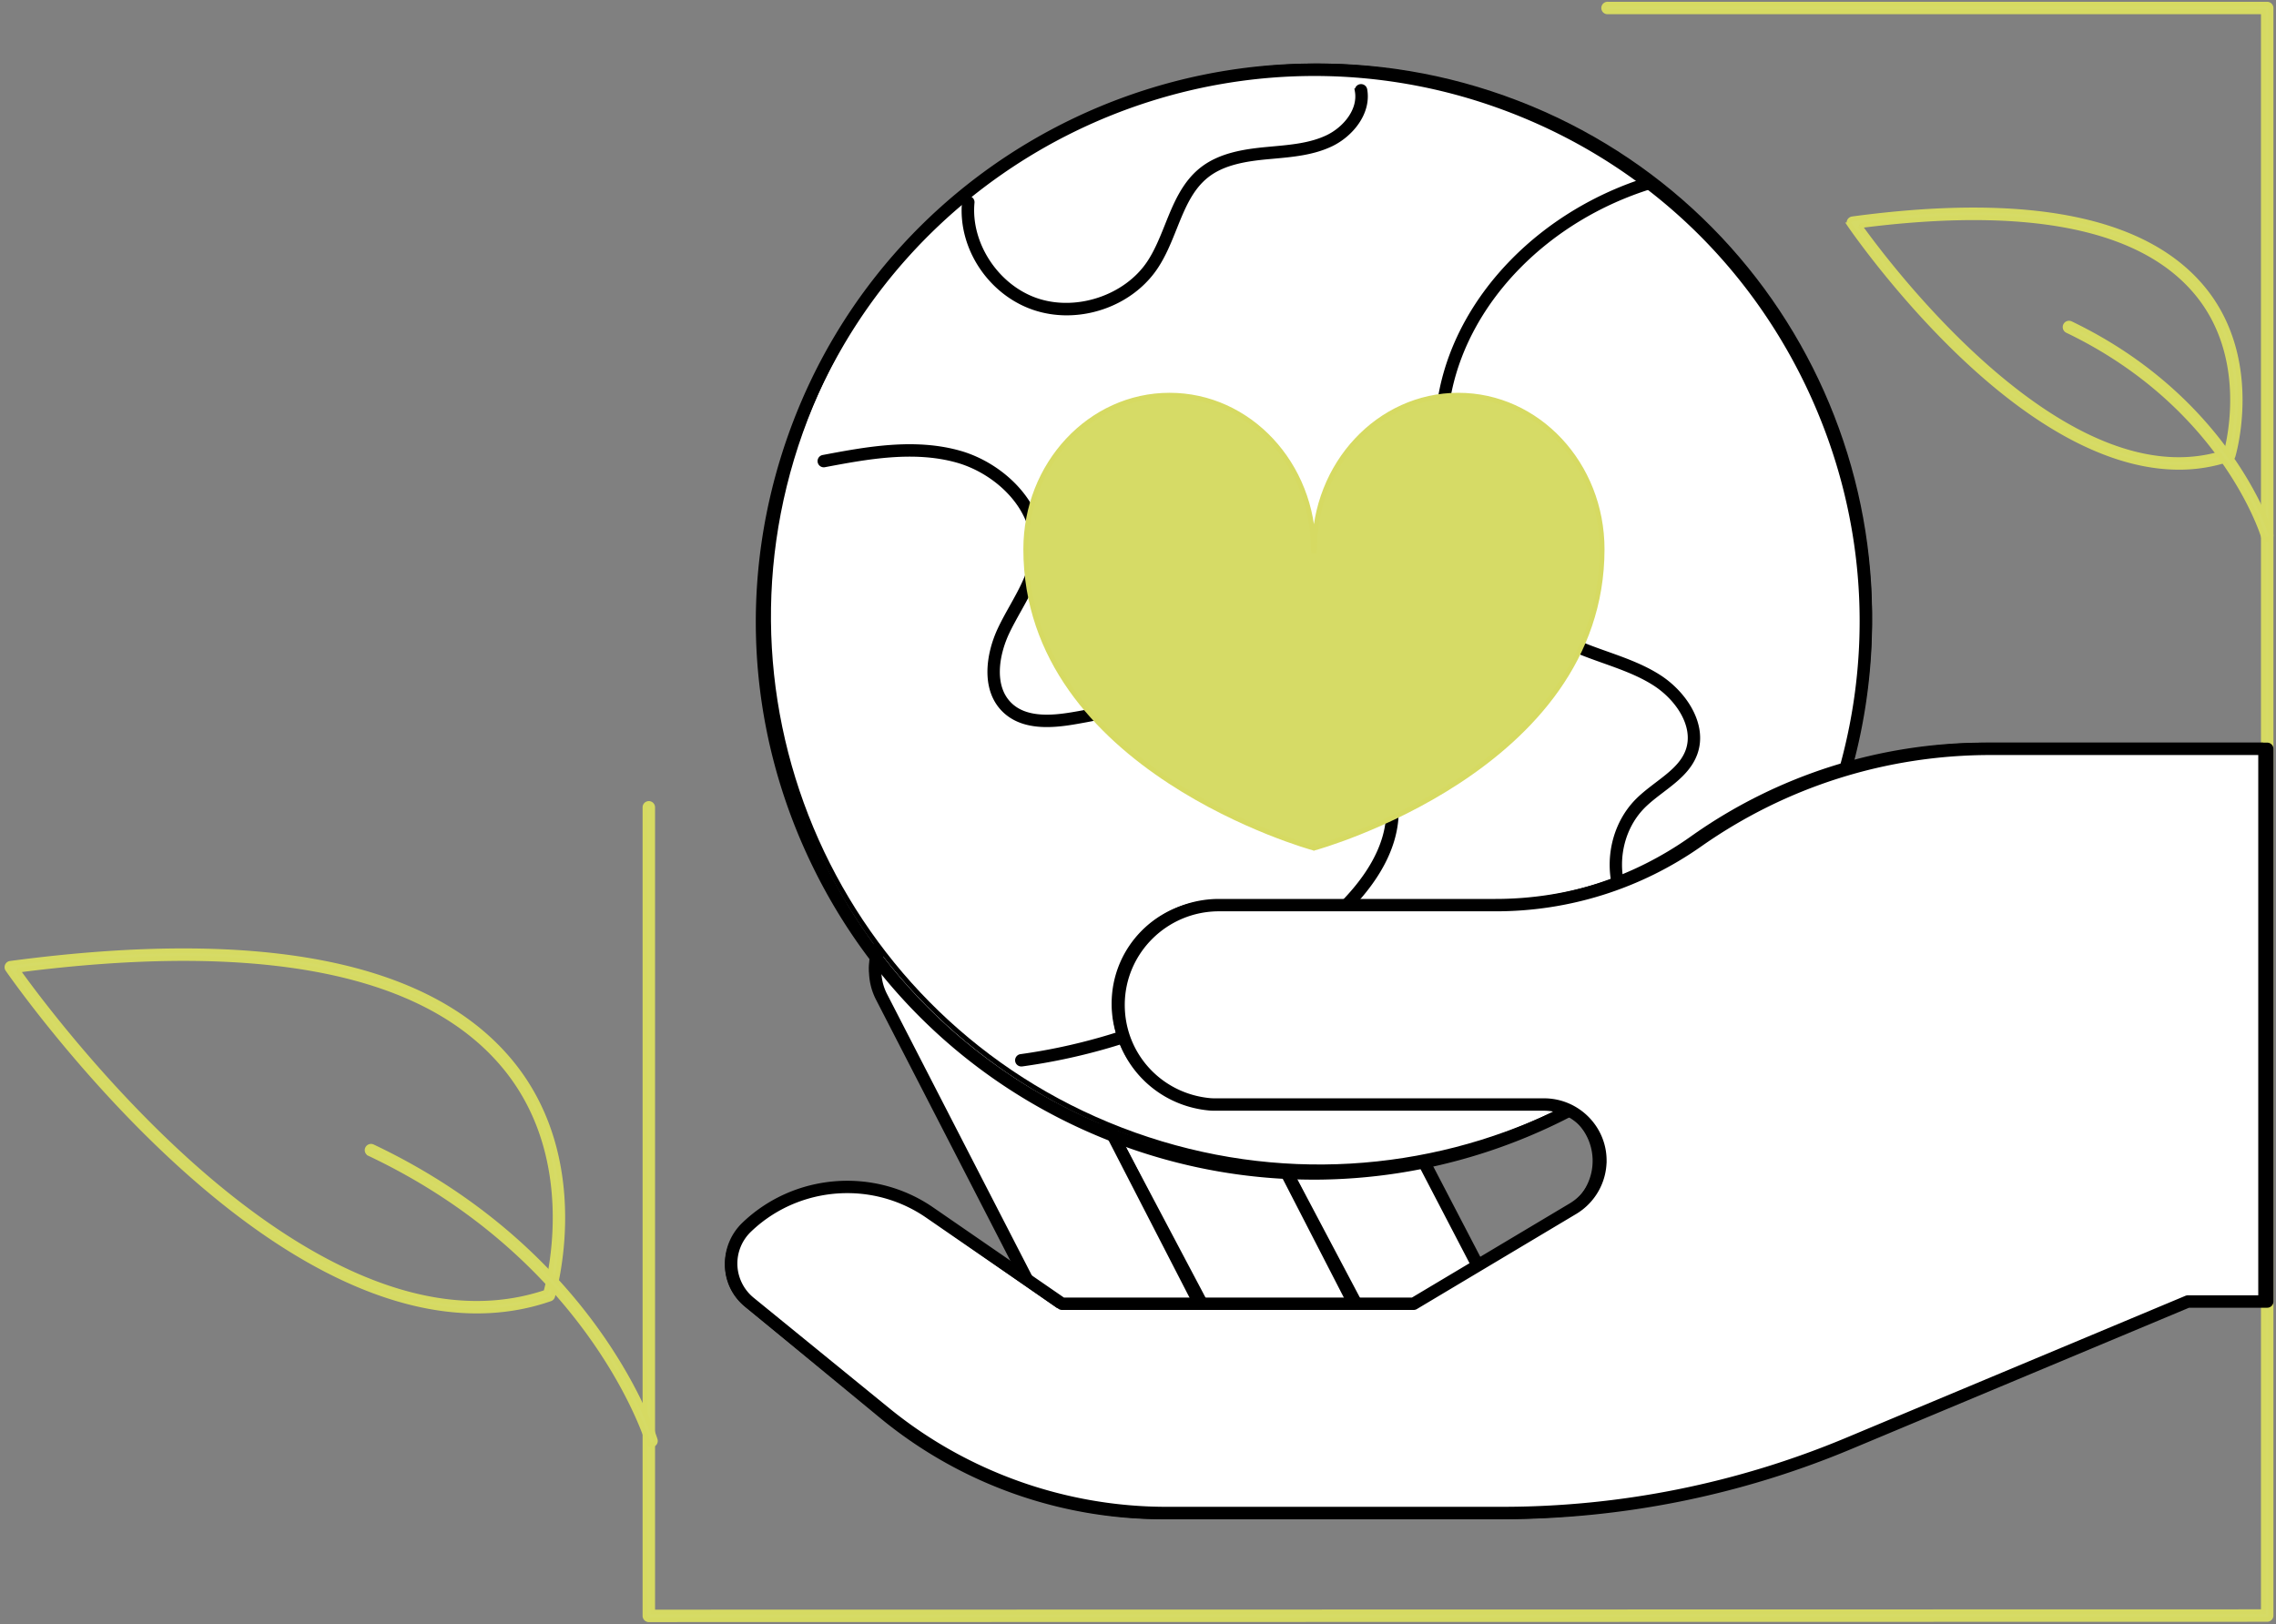
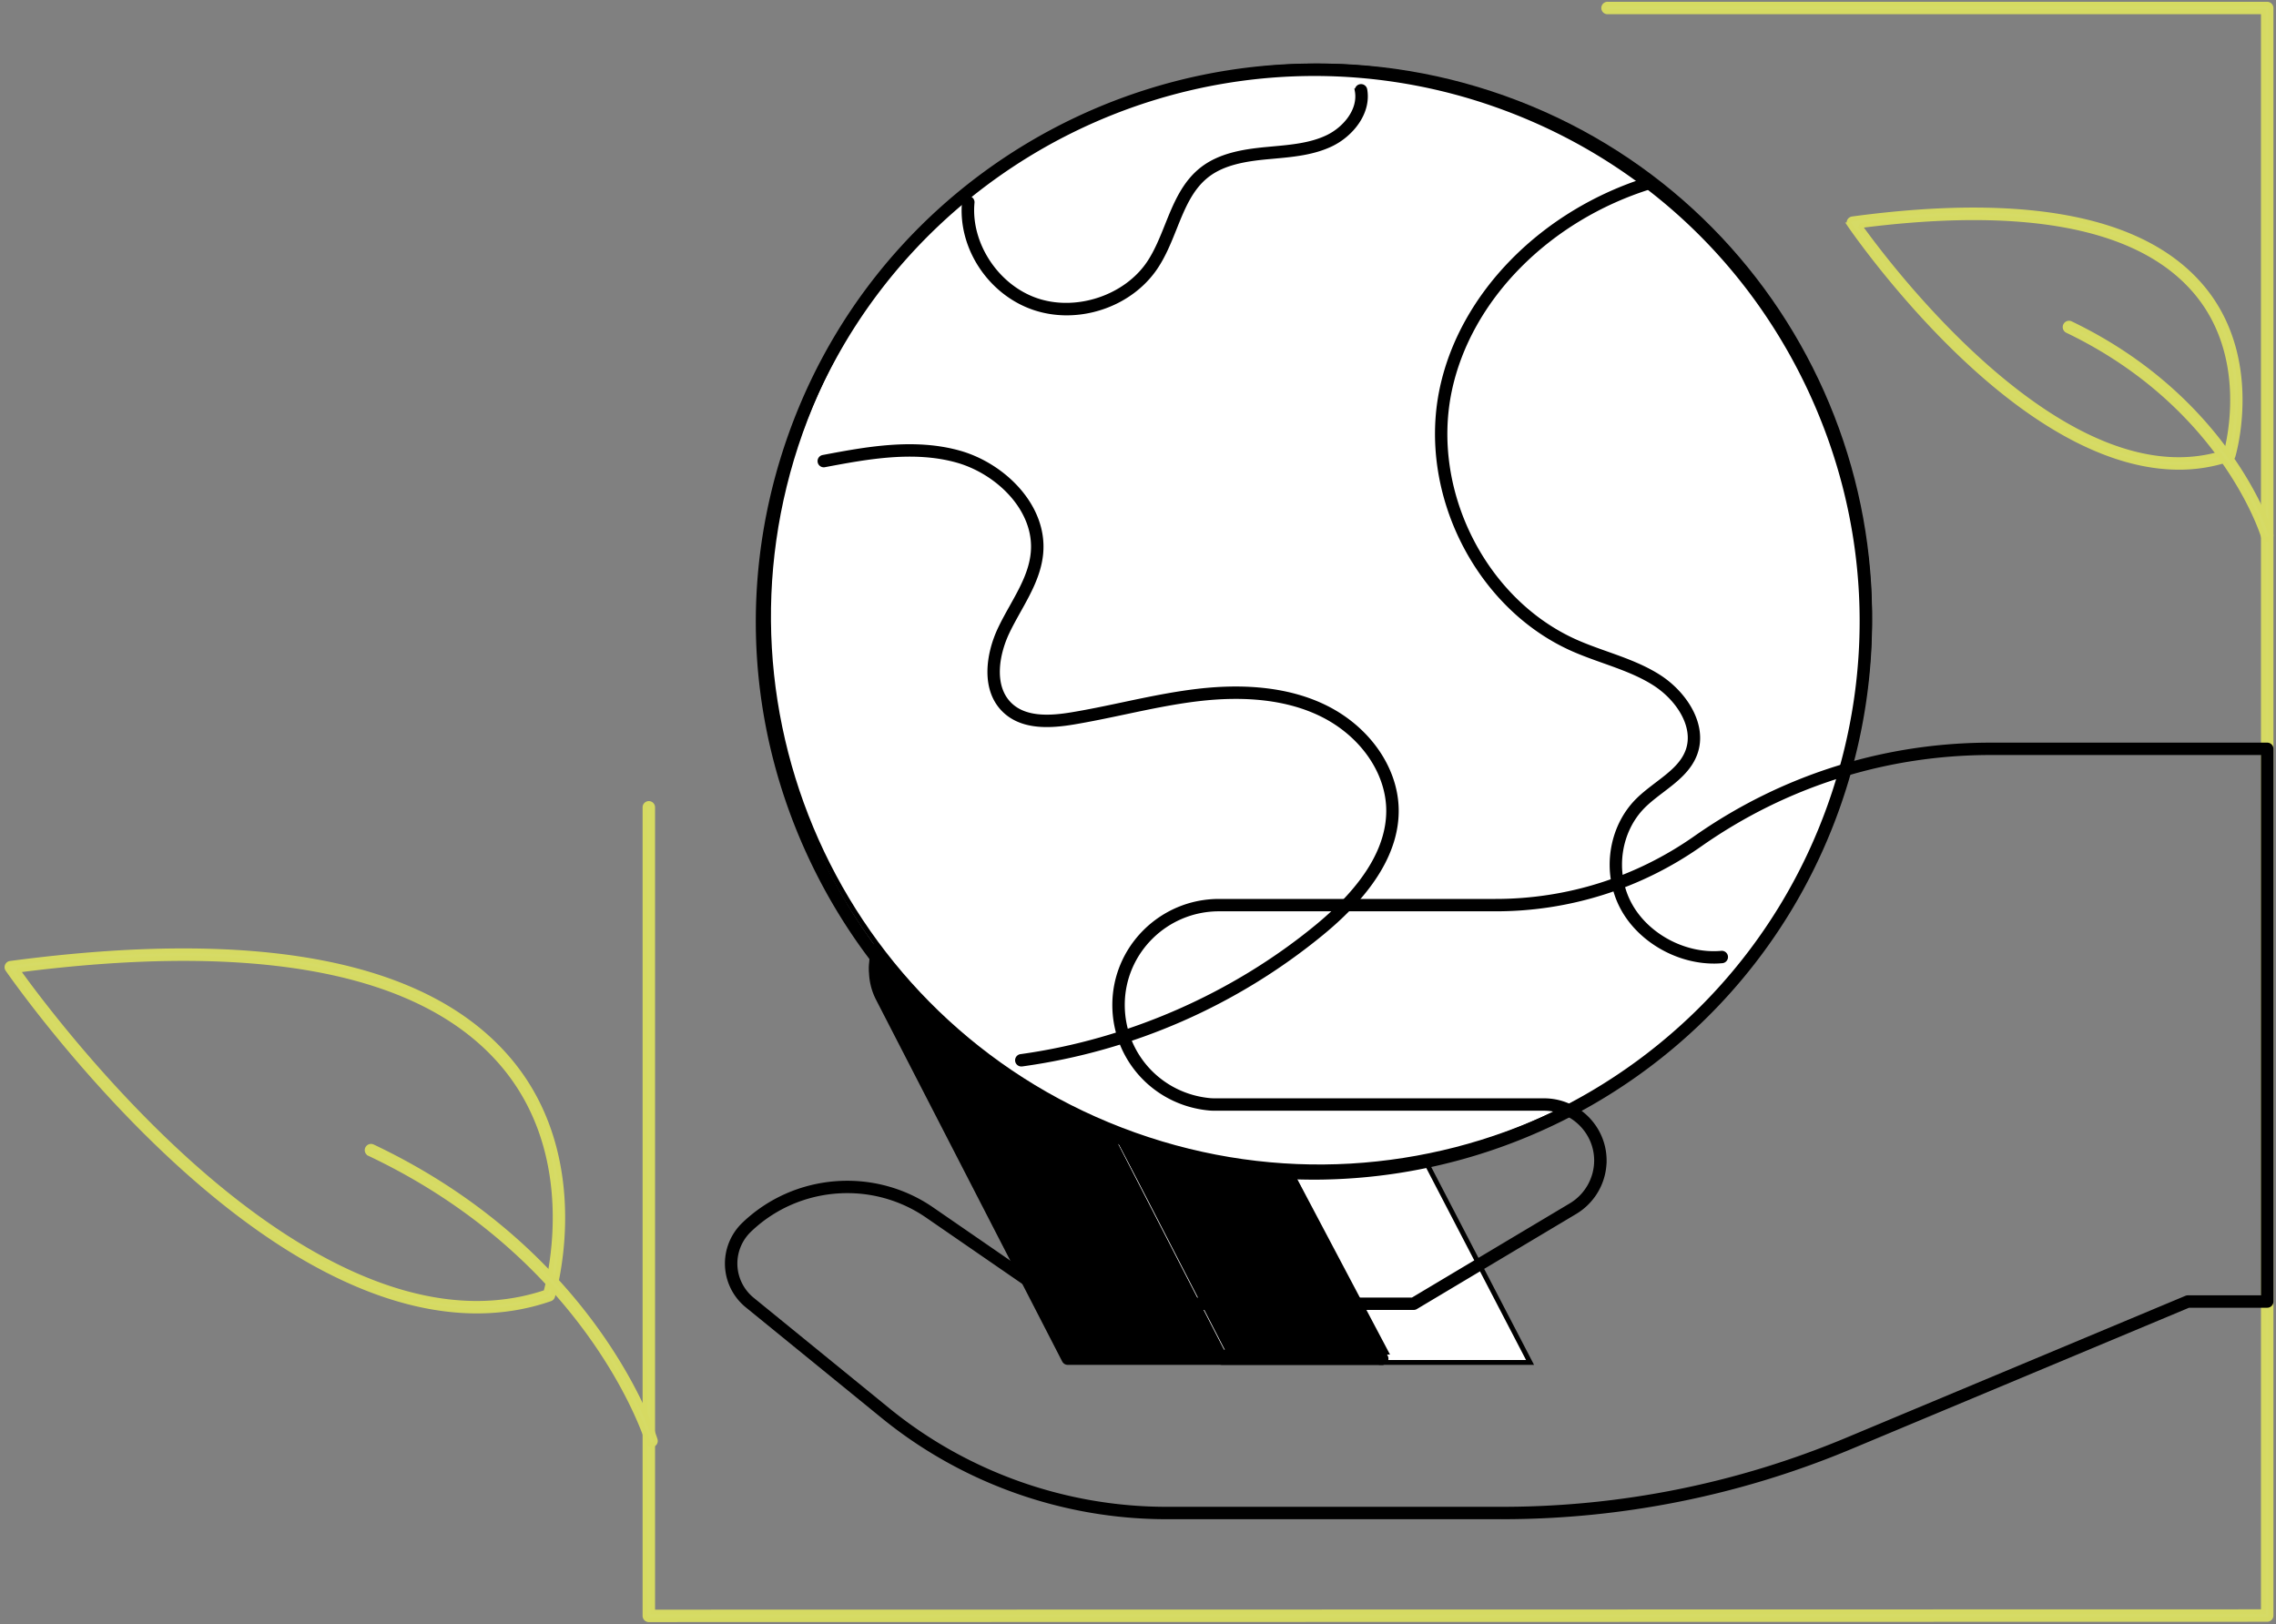
<svg xmlns="http://www.w3.org/2000/svg" width="234" height="167" viewBox="0 0 234 167">
  <rect x="0" y="0" width="234" height="167" fill="#808080" stroke="none" />
  <g stroke-width=".5" fill="none" fill-rule="evenodd">
    <path d="M66.707 166.536a.39.39 0 0 1-.39-.388V83.01a.39.39 0 0 1 .78 0v82.748l165.608-.033V1.212h-67.397a.39.39 0 1 1 0-.777h67.787a.39.39 0 0 1 .39.388v165.292a.39.39 0 0 1-.39.389l-166.388.032z" stroke="#D6DA62" fill="#D6DB66" />
    <path d="M128.873 97.768a10.62 10.62 0 0 1 9.423 5.734l19.011 36.585h-15.375l-17.86-34.374c-1.88-3.618.736-7.945 4.8-7.945" stroke="#000" fill="#FFF" />
-     <path d="M156.915 140.087h-15.499a.393.393 0 0 1-.348-.21l-18.006-34.596a5.822 5.822 0 0 1 .185-5.748 5.804 5.804 0 0 1 5.004-2.823c4.154 0 7.927 2.293 9.848 5.983l19.164 36.818a.4.4 0 0 1-.012.387.397.397 0 0 1-.336.189zm-15.262-.786h14.615l-18.866-36.245a10.288 10.288 0 0 0-9.15-5.56 5.028 5.028 0 0 0-4.334 2.444 5.043 5.043 0 0 0-.16 4.977l17.895 34.384z" stroke="#000" fill="#000" />
    <path d="M111.395 93.536c4.332 0 8.305 2.377 10.308 6.164l20.792 39.329h-16.816l-19.536-36.953c-2.055-3.888.805-8.54 5.252-8.54" stroke="#000" fill="#FFF" />
    <path d="M142.11 140.087h-16.467a.385.385 0 0 1-.342-.21L106.172 102.7a6.289 6.289 0 0 1 .194-6.145c1.131-1.891 3.108-3.019 5.29-3.019 4.402 0 8.4 2.457 10.434 6.41l20.362 39.57a.389.389 0 0 1-.342.572v-.001zm-16.234-.78h15.599l-20.067-38.998c-1.902-3.696-5.638-5.992-9.752-5.992-1.91 0-3.641.987-4.63 2.642a5.507 5.507 0 0 0-.171 5.38l19.02 36.967z" stroke="#000" fill="#000" />
    <path d="M95.525 93.536c4.331 0 8.305 2.377 10.308 6.164l20.792 39.329h-16.816l-19.537-36.953c-2.055-3.888.806-8.54 5.253-8.54" stroke="#000" fill="#FFF" />
-     <path d="M126.24 140.087h-16.467a.385.385 0 0 1-.342-.21L90.3 102.7a6.289 6.289 0 0 1 .195-6.145c1.131-1.891 3.108-3.019 5.29-3.019 4.402 0 8.4 2.457 10.434 6.41l20.361 39.57a.389.389 0 0 1-.342.572v-.001zm-16.234-.78h15.599l-20.068-38.998c-1.901-3.696-5.637-5.992-9.751-5.992-1.91 0-3.641.987-4.63 2.642a5.507 5.507 0 0 0-.172 5.38l19.022 36.967z" stroke="#000" fill="#000" />
+     <path d="M126.24 140.087h-16.467a.385.385 0 0 1-.342-.21L90.3 102.7a6.289 6.289 0 0 1 .195-6.145c1.131-1.891 3.108-3.019 5.29-3.019 4.402 0 8.4 2.457 10.434 6.41l20.361 39.57a.389.389 0 0 1-.342.572v-.001zh15.599l-20.068-38.998c-1.901-3.696-5.637-5.992-9.751-5.992-1.91 0-3.641.987-4.63 2.642a5.507 5.507 0 0 0-.172 5.38l19.022 36.967z" stroke="#000" fill="#000" />
    <path d="M188.925 82.372c-10.488 29.44-42.856 44.805-72.296 34.316-29.442-10.486-44.806-42.853-34.32-72.293C92.799 14.957 125.167-.408 154.608 10.08c29.44 10.486 44.806 42.853 34.318 72.293" stroke="#000" fill="#FFF" />
    <path d="M135.035 121.043a56.836 56.836 0 0 1-19.109-3.315c-14.367-5.121-25.883-15.533-32.423-29.316-6.542-13.785-7.324-29.294-2.207-43.669C91.862 15.071 124.586-.472 154.25 10.1c14.369 5.121 25.883 15.531 32.425 29.316 6.54 13.785 7.324 29.293 2.206 43.668-8.317 23.358-30.369 37.96-53.846 37.96zm.106-113.481c-23.158 0-44.908 14.401-53.112 37.443-5.048 14.179-4.276 29.475 2.176 43.072 6.451 13.597 17.81 23.867 31.983 28.918 29.254 10.424 61.54-4.905 71.96-34.173 5.049-14.179 4.276-29.475-2.176-43.072-6.452-13.597-17.81-23.867-31.983-28.918a56.066 56.066 0 0 0-18.848-3.27z" stroke="#000" fill="#000" />
    <path d="M176.203 98.826c-3.802 0-7.655-2.237-9.399-5.548-1.882-3.577-1.205-8.198 1.61-10.987.603-.595 1.297-1.123 1.968-1.635 1.359-1.033 2.641-2.009 3.164-3.463.91-2.542-1.043-5.419-3.445-6.946-1.59-1.013-3.43-1.667-5.207-2.3-1.04-.37-2.116-.753-3.143-1.205-9.805-4.322-15.732-16.06-13.494-26.725 2.043-9.742 10.38-18.212 21.238-21.58a.388.388 0 0 1 .229.74c-10.595 3.287-18.726 11.529-20.712 21-2.163 10.319 3.567 21.676 13.05 25.855 1.002.442 2.064.82 3.09 1.185 1.82.648 3.699 1.315 5.365 2.375 2.66 1.694 4.805 4.938 3.755 7.863-.598 1.67-2.034 2.761-3.423 3.818-.65.497-1.325 1.01-1.89 1.569-2.58 2.554-3.2 6.79-1.472 10.073 1.736 3.298 5.727 5.445 9.5 5.101a.387.387 0 1 1 .07.771 9.255 9.255 0 0 1-.854.04M105.02 109.406a.387.387 0 0 1-.053-.772c11.054-1.529 21.873-6.267 30.464-13.344 4.986-4.105 7.453-8.203 7.338-12.184-.114-3.919-2.86-7.737-6.991-9.724-3.343-1.61-7.576-2.124-12.585-1.532-2.542.3-5.1.842-7.572 1.364-1.718.363-3.493.738-5.255 1.033-2.226.37-5.023.586-6.906-1.054-2.436-2.124-1.859-5.919-.625-8.523.365-.772.79-1.533 1.203-2.27 1.024-1.833 1.991-3.568 2.183-5.535.437-4.474-3.622-8.363-7.799-9.538-4.487-1.264-9.357-.344-13.656.465a.387.387 0 1 1-.145-.761c4.382-.827 9.35-1.763 14.013-.45 4.485 1.262 8.84 5.481 8.364 10.358-.207 2.129-1.26 4.015-2.279 5.838-.405.726-.823 1.476-1.178 2.223-1.12 2.36-1.678 5.77.434 7.61 1.635 1.424 4.205 1.214 6.261.871 1.747-.29 3.514-.664 5.222-1.025 2.49-.527 5.065-1.07 7.643-1.375 5.159-.609 9.538-.071 13.015 1.603 4.393 2.113 7.31 6.195 7.433 10.4.123 4.23-2.441 8.538-7.62 12.803a61.82 61.82 0 0 1-30.854 13.516l-.055.003M109.676 32.174c-1.142 0-2.286-.178-3.38-.551-4.512-1.543-7.58-6.215-7.138-10.868a.392.392 0 0 1 .427-.347c.217.02.375.207.355.417-.405 4.243 2.501 8.668 6.615 10.073 4.114 1.405 9.206-.287 11.593-3.853.778-1.164 1.327-2.531 1.857-3.854.859-2.143 1.747-4.36 3.644-5.816 1.814-1.39 4.19-1.783 6.486-2.003l.707-.066c1.939-.175 3.943-.356 5.664-1.183 1.78-.855 3.397-2.77 3.038-4.775a.385.385 0 0 1 .32-.444.392.392 0 0 1 .453.312c.426 2.376-1.421 4.614-3.464 5.596-1.853.89-3.93 1.077-5.94 1.259l-.7.064c-2.18.209-4.425.576-6.08 1.845-1.728 1.326-2.54 3.349-3.398 5.49-.544 1.36-1.108 2.764-1.932 3.995-1.983 2.965-5.551 4.709-9.127 4.709" stroke="#000" fill="#000" />
-     <path d="M135.032 56.472c0 .075.02.213.056.398.036-.185.057-.323.057-.398 0-8.745 6.619-15.834 14.784-15.834 8.164 0 14.784 7.089 14.784 15.834 0 22.64-29.568 30.716-29.568 30.716l-.057-.082-.056.082s-29.568-8.075-29.568-30.716c0-8.745 6.619-15.834 14.784-15.834 8.164 0 14.784 7.089 14.784 15.834z" stroke="#D6DA62" fill="#D6DB66" />
-     <path d="M232.427 133.998h-8.151l-34.743 14.706a91.621 91.621 0 0 1-35.72 7.253h-34.349a45.336 45.336 0 0 1-28.831-10.362l-13.944-11.492c-2.41-1.986-2.559-5.641-.318-7.818a14.781 14.781 0 0 1 18.774-1.534l13.594 9.479h36.085l16.358-9.876a5.829 5.829 0 0 0 2.809-4.991c0-3.216-2.593-5.823-5.791-5.823h-33.788a5.59 5.59 0 0 1-.536-.022c-5.279-.5-9.337-4.958-9.337-10.318 0-5.724 4.615-10.363 10.31-10.363h28.366a35.867 35.867 0 0 0 20.77-6.63 51.96 51.96 0 0 1 30.074-9.598h28.368v57.39z" stroke="#000" fill="#FFF" />
    <path d="M154.343 155.957h-34.41c-10.593 0-20.938-3.676-29.13-10.35L76.835 134.23a5.57 5.57 0 0 1-2.049-4.083 5.561 5.561 0 0 1 1.706-4.237c5.22-5.014 13.336-5.67 19.301-1.558l13.517 9.317h35.92l16.293-9.724a5.4 5.4 0 0 0 2.626-4.611c0-2.965-2.428-5.378-5.412-5.378H124.89c-.22 0-.401-.007-.573-.024-5.533-.519-9.706-5.076-9.706-10.602 0-5.872 4.806-10.65 10.715-10.65h28.419c7.41 0 14.527-2.246 20.582-6.493 8.928-6.266 19.424-9.577 30.352-9.577h28.418c.214 0 .389.173.389.387v56.83a.387.387 0 0 1-.39.386h-8.086l-34.732 14.534a92.62 92.62 0 0 1-35.934 7.21M87.11 122.43c-3.66 0-7.3 1.368-10.075 4.036a4.785 4.785 0 0 0-1.471 3.647c.058 1.368.7 2.65 1.765 3.518l13.968 11.38c8.054 6.559 18.224 10.172 28.637 10.172h34.41a91.842 91.842 0 0 0 35.632-7.15l34.804-14.563c.048-.02.1-.031.151-.031h7.776V77.382h-28.028c-10.766 0-21.108 3.262-29.904 9.435a36.429 36.429 0 0 1-21.03 6.635h-28.419c-5.479 0-9.937 4.43-9.937 9.877 0 5.124 3.87 9.351 9.002 9.832.165.016.333.02.5.02h33.847c3.414 0 6.19 2.76 6.19 6.152a6.171 6.171 0 0 1-3.003 5.273l-16.386 9.781a.399.399 0 0 1-.2.054h-36.15a.39.39 0 0 1-.222-.068l-13.617-9.386a14.504 14.504 0 0 0-8.24-2.557" stroke="#000" fill="#000" />
    <path d="M49.03 134.797c-9.111 0-19.42-5.016-30.264-14.813C8.27 110.504.863 99.777.79 99.67a.39.39 0 0 1-.036-.382.386.386 0 0 1 .304-.23c25.688-3.418 42.974-.035 51.379 10.059 8.567 10.288 4.417 24.042 4.374 24.18a.387.387 0 0 1-.244.253c-2.402.834-4.921 1.247-7.537 1.247M1.802 99.752c1.624 2.27 8.39 11.436 17.494 19.657 9.528 8.605 23.634 17.9 36.826 13.464.458-1.664 3.47-13.949-4.286-23.259C43.68 99.83 26.85 96.512 1.802 99.752" stroke="#D6DA62" fill="#D6DB66" />
    <path d="M66.98 148.55a.396.396 0 0 1-.377-.28c-.056-.187-5.829-18.852-28.627-29.656a.388.388 0 0 1-.186-.521.393.393 0 0 1 .525-.185c23.132 10.96 28.988 29.95 29.044 30.14a.392.392 0 0 1-.378.503M224.024 48.043c-6.405 0-13.643-3.561-21.253-10.516-7.354-6.721-12.545-14.328-12.596-14.404a.395.395 0 0 1 .266-.615c18.017-2.426 30.145-.016 36.054 7.161 6.035 7.334 3.112 17.132 3.081 17.23a.392.392 0 0 1-.242.256 15.958 15.958 0 0 1-5.31.888m-32.84-24.838c2.846 3.984 21.37 28.754 37.707 23.268.364-1.37 2.317-9.855-2.995-16.302-5.657-6.868-17.336-9.21-34.713-6.966" stroke="#D6DA62" fill="#D6DB66" />
    <path d="M233.09 55.45a.397.397 0 0 1-.38-.286c-.04-.133-4.107-13.46-20.161-21.175a.4.4 0 0 1-.187-.53.392.392 0 0 1 .527-.188c16.388 7.874 20.54 21.53 20.58 21.667a.4.4 0 0 1-.38.511" stroke="#D6DA62" fill="#D6DB66" />
  </g>
</svg>